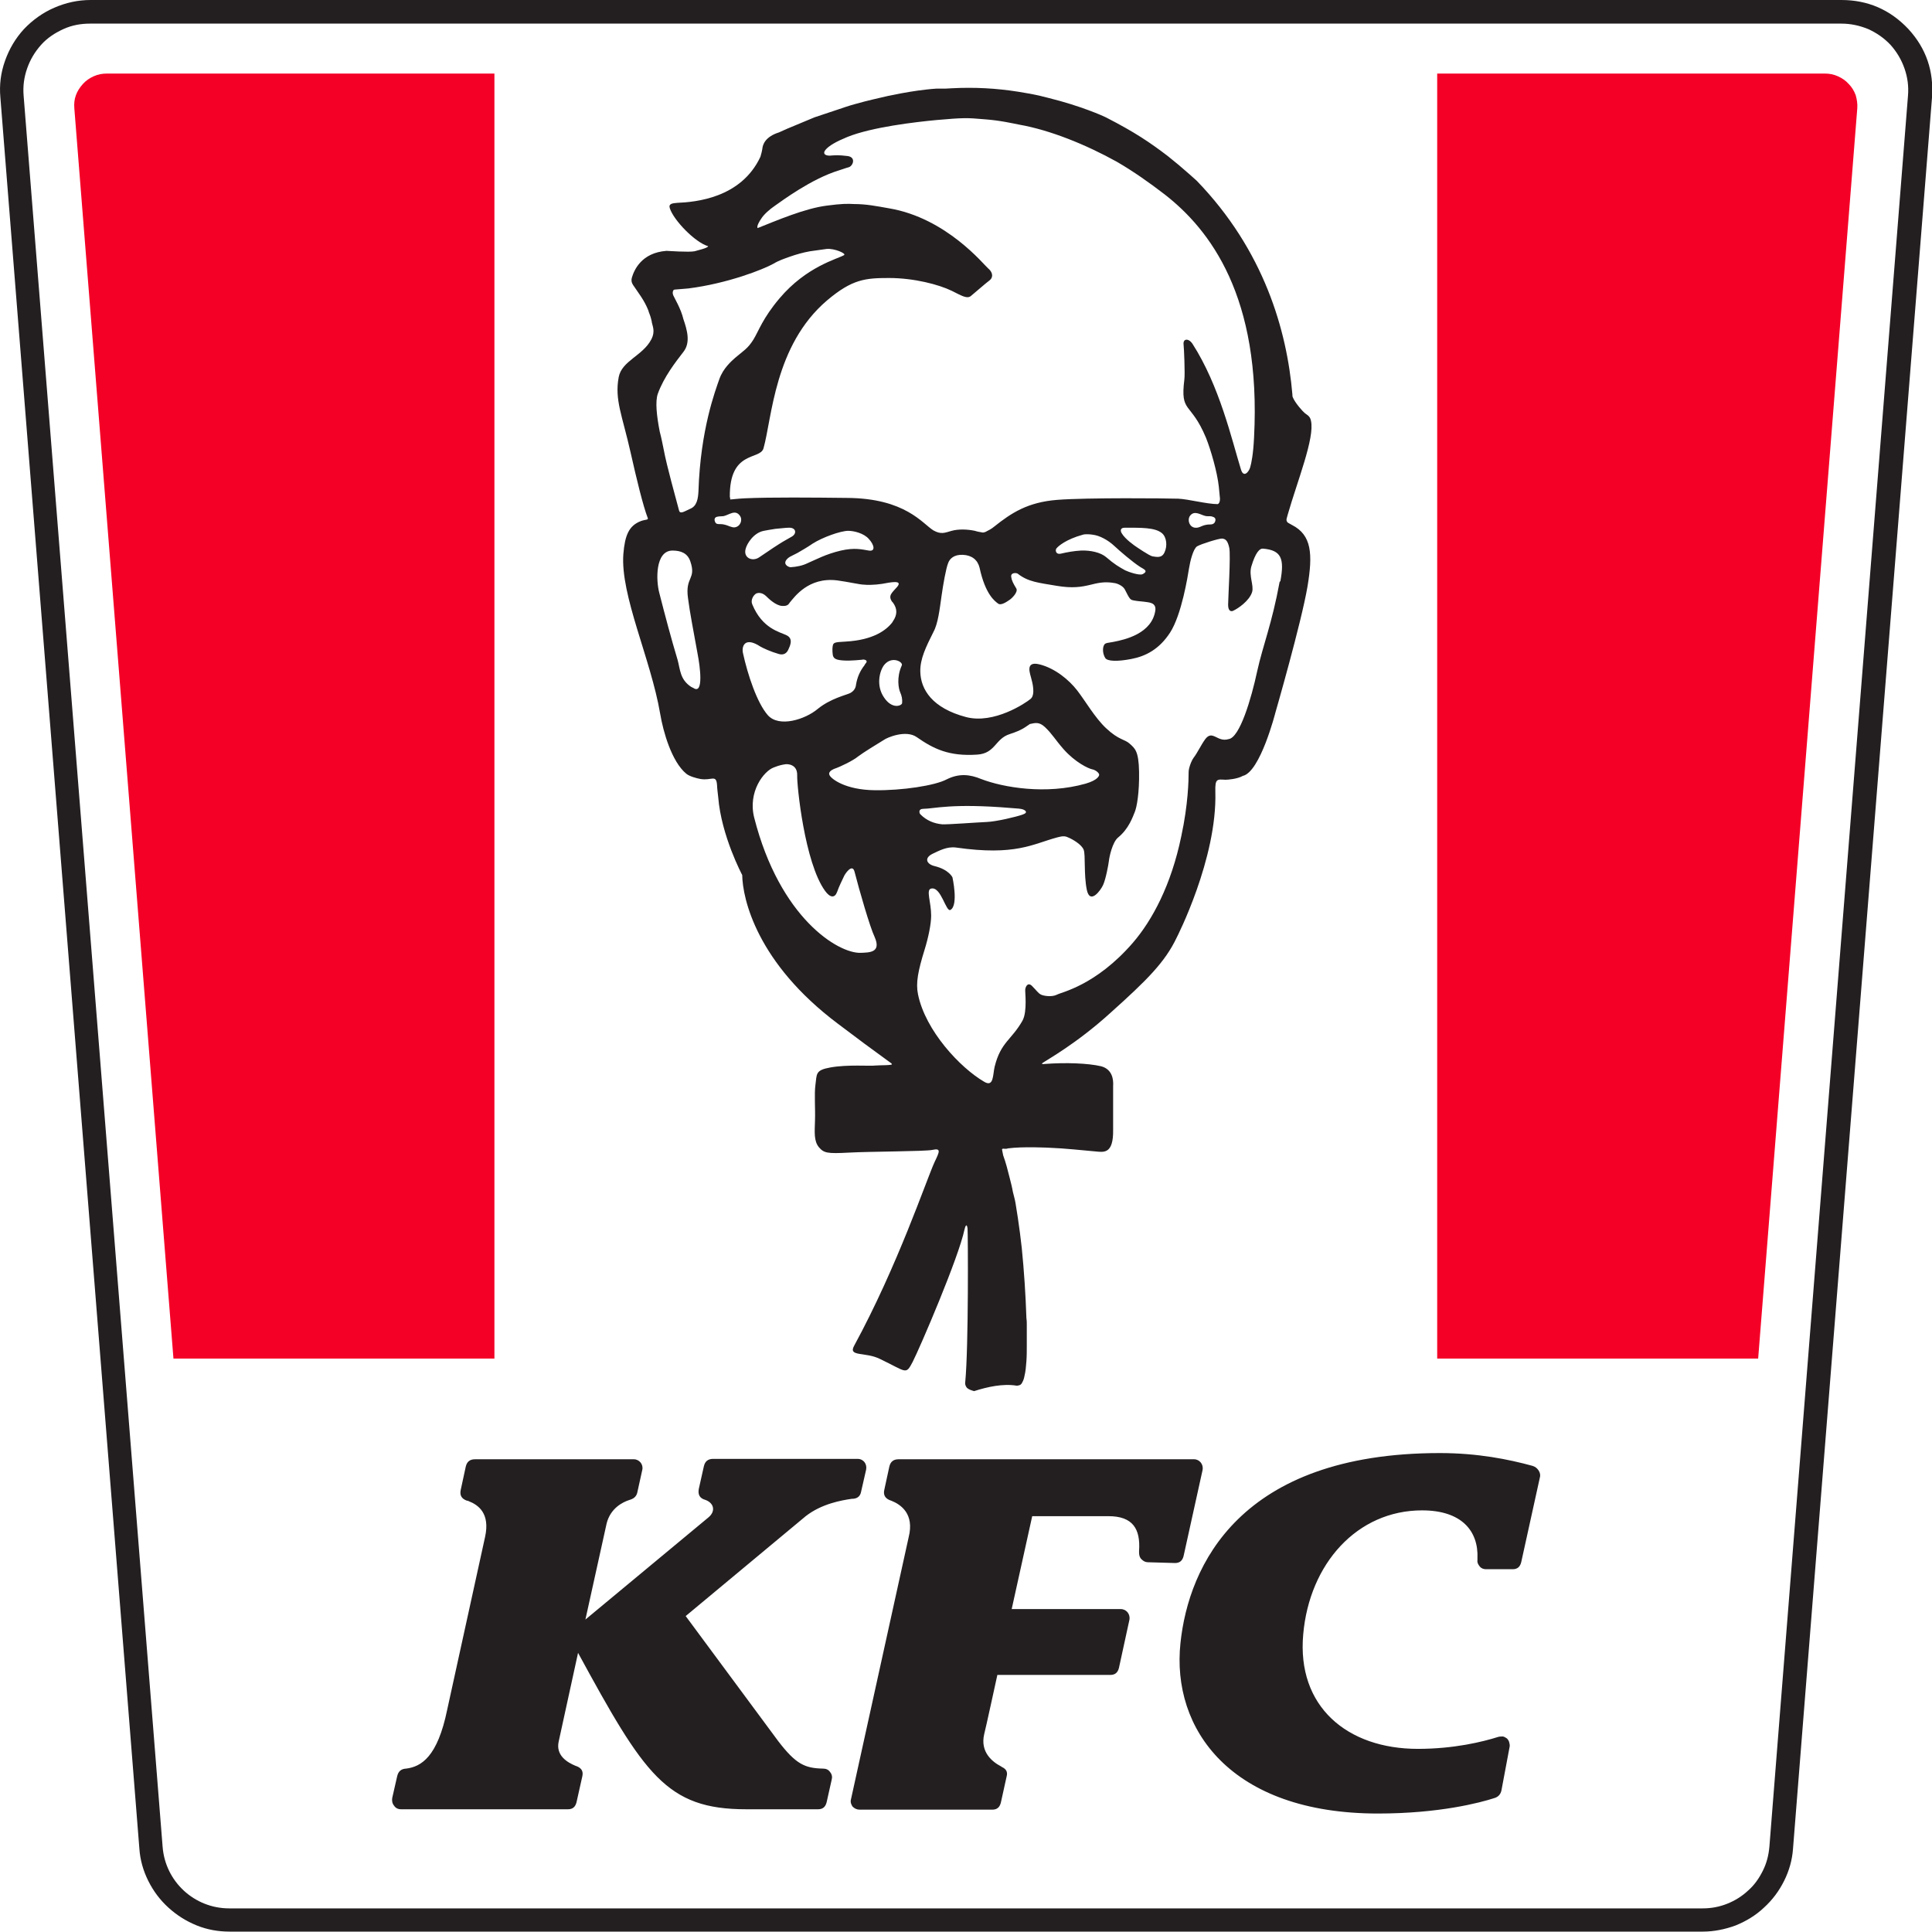
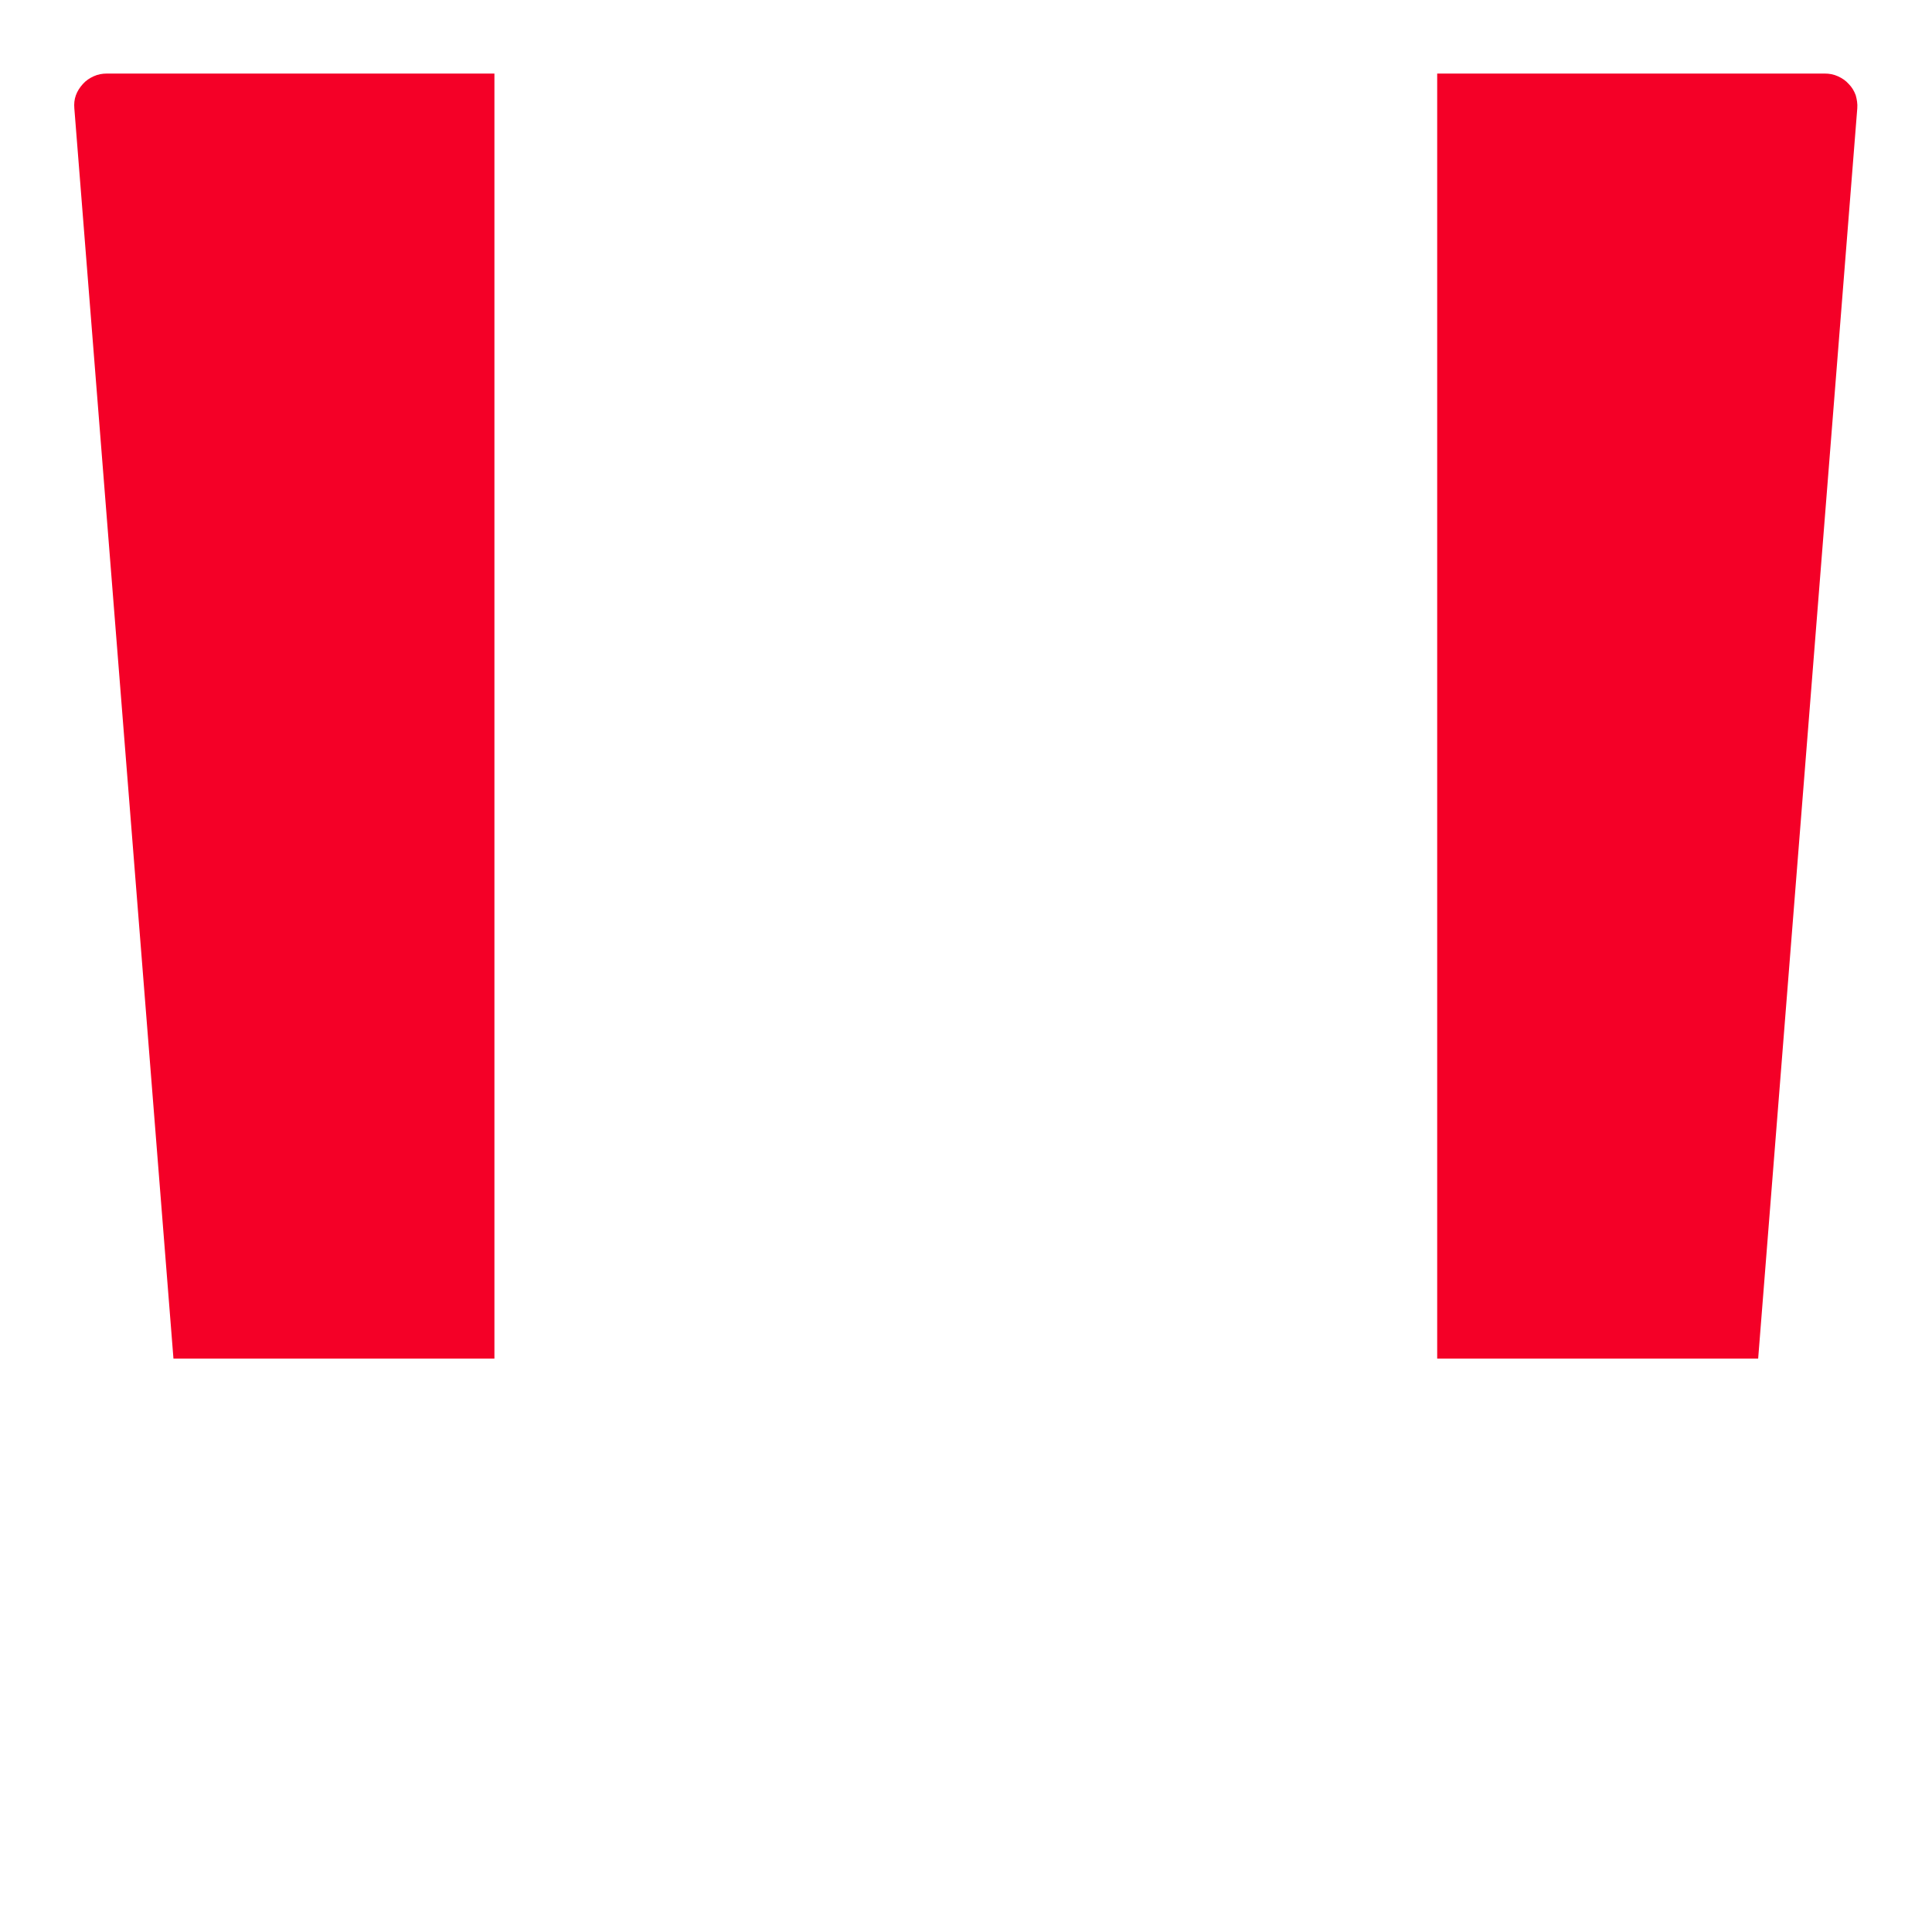
<svg xmlns="http://www.w3.org/2000/svg" version="1.1" x="0px" y="0px" viewBox="0 0 499 499" style="enable-background:new 0 0 499 499;" xml:space="preserve">
  <style type="text/css">
	.st0{fill-rule:evenodd;clip-rule:evenodd;fill:#F40027;}
	.st1{fill-rule:evenodd;clip-rule:evenodd;fill:#231F20;}
</style>
  <g id="Logo">
</g>
  <g id="Layer_2">
    <g>
      <g>
        <path class="st0" d="M471.3,19H371.2v331.9h82.9L479.7,28c0.1-1.2-0.1-2.3-0.4-3.4c-0.4-1.1-1-2.1-1.8-2.9     c-0.8-0.9-1.7-1.5-2.8-2C473.6,19.2,472.5,19,471.3,19 M127.8,19H27.6c-1.2,0-2.3,0.2-3.4,0.7c-1.1,0.5-2,1.1-2.8,2     c-0.8,0.9-1.4,1.8-1.8,2.9c-0.4,1.1-0.5,2.2-0.4,3.4l25.6,322.9h82.9V19L127.8,19z" />
-         <path class="st1" d="M475.6,0H23.4C20.1,0,17,0.7,14,2c-3,1.3-5.6,3.2-7.8,5.5C4,9.9,2.4,12.6,1.3,15.7c-1.1,3.1-1.5,6.2-1.2,9.5     L36,477.5c0.2,2.9,1,5.7,2.3,8.3c1.3,2.6,3,4.9,5.2,6.9c2.2,2,4.6,3.5,7.3,4.6c2.7,1.1,5.6,1.6,8.5,1.6h380.5     c2.9,0,5.8-0.6,8.5-1.6c2.7-1.1,5.2-2.6,7.3-4.6c2.2-2,3.9-4.3,5.2-6.9c1.3-2.6,2.1-5.4,2.3-8.3l35.9-452.3     c0.5-6.8-1.5-12.7-6.1-17.7C488.2,2.5,482.4,0,475.6,0L475.6,0z M475.6,6.1c2.4,0,4.7,0.5,6.9,1.4c2.2,1,4.1,2.3,5.8,4.1     c1.6,1.8,2.8,3.8,3.6,6.1c0.8,2.3,1.1,4.6,0.9,7L457,477c-0.2,2.2-0.7,4.2-1.7,6.2c-1,2-2.2,3.7-3.8,5.1     c-1.6,1.5-3.4,2.6-5.4,3.4c-2,0.8-4.1,1.2-6.3,1.2H59.2c-9,0-16.5-6.9-17.2-15.9L6.1,24.7c-0.2-2.4,0.1-4.7,0.9-7     c0.8-2.3,2-4.3,3.6-6.1c1.6-1.8,3.6-3.1,5.8-4.1c2.2-1,4.5-1.4,6.9-1.4L475.6,6.1L475.6,6.1z" />
-         <path class="st1" d="M191.7,226c0.1,6.2,3.8,22.7,24.7,38.4c4.6,3.5,9.2,6.9,13.9,10.3l0,0.1c0.6,0.4-3.1,0.3-4.1,0.4     c-1.6,0.2-7.2-0.3-11.7,0.5c-4,0.7-3.5,1.7-3.9,4.6c-0.3,2.3,0,6-0.1,9.1c-0.1,3.1-0.3,5.3,1,6.9c1.3,1.5,2.1,1.7,7.7,1.4     c5.3-0.3,19.8-0.3,21.6-0.7c2.3-0.5,1.9,0.4,0.6,3.1c-2.2,4.8-9.5,26.7-20.8,47.5c-1.6,2.9,2.9,1.5,6.7,3.4     c6.9,3.3,6.6,4.2,8.4,0.8c1.9-3.7,11.9-27,13.4-34.2c0.2-0.9,0.6-1.8,0.8-0.3c0.1,1,0.3,30.4-0.6,39.7c-0.1,0.5,0.1,1,0.4,1.4     c0.5,0.5,1.2,0.7,1.9,0.9h0c3.4-1.1,7.5-2,11-1.4c0.3,0,0.6-0.1,0.9-0.2c0.2-0.2,0.4-0.3,0.5-0.6c0.3-0.5,0.5-1.1,0.6-1.7     c0.3-1.2,0.4-2.5,0.5-3.8c0.1-1.4,0.1-2.7,0.1-4.1c0-1.8,0-3.6,0-5.4c0-1,0-0.7-0.1-1.7c-0.2-6.1-0.6-12.1-1.2-18.1     c-0.3-2.6-0.6-5.1-1-7.7c-0.2-1.3-0.4-2.5-0.6-3.8c-0.2-1.2-0.4-1.7-0.7-3c-0.2-1.2-0.5-2.3-0.8-3.5c-0.5-2-1-4-1.7-5.9     c-0.1-0.5-0.2-1-0.3-1.5c0.1-0.4,0.6-0.1,1.2-0.2l0.4-0.1c3.7-0.5,10.3-0.2,11.7-0.1c1.4,0,8.9,0.7,10.9,0.9     c2.1,0.2,4.6,0.7,4.5-5.6c0-1.4,0-2.8,0-4.2v-0.6l0-1.2l0-0.7v-0.6l0-0.6l0-1c0-0.1,0-0.2,0-0.3c0-0.3,0-0.6,0-0.9l0-0.5l0-0.1     c0-0.2,0-0.4,0-0.6c0.1-1.5-0.1-4.3-3.1-5.1c-3.4-0.8-9.2-1-14.5-0.6c-0.7,0.1-0.9,0-0.7-0.2v0c1.1-0.8,8.8-5,17.5-12.9     c9.6-8.6,14.2-13.2,17.2-19.5c0,0,10.5-20.4,10-37.7c-0.1-3.5,0.5-3.2,2.6-3.1c0.7,0,3.1-0.2,4.5-1c4.5-1,8.4-16.3,8.4-16.3     s6.7-23.2,8.3-32.6c1.4-8.4,1.1-13.3-4-15.9l-0.9-0.5c-0.4-0.2-0.6-0.6-0.5-1.1c0.1-0.4,0.2-0.7,0.3-1.1c2.5-8.7,7-19.8,6-24.2     c-0.2-1.3-1.3-1.7-1.6-2c-0.5-0.4-2.5-2.6-3.1-4.1c-0.1-0.2-0.1-0.5-0.1-0.7c-1.4-16.5-7.3-37.2-24.7-55.2c0,0-1.2-1.1-1.9-1.7     c-1.8-1.6-3.7-3.2-5.6-4.7c-4.6-3.5-8.4-6.1-16-10c-0.6-0.3-6.3-2.9-14.8-5c-0.8-0.2-1.6-0.4-2.4-0.6c-1.8-0.4-3.6-0.7-5.4-1     c-5.7-0.9-11.3-1.2-17.1-0.9c-0.6,0-1.2,0.1-1.8,0.1l-1.1,0l-1.2,0c-1.6,0.1-3.2,0.3-4.7,0.5c-2.9,0.4-5.9,1-7.8,1.4     c-2.1,0.5-5,1.1-8.5,2.1c-1.5,0.4-2.9,0.9-4.4,1.4l-1.2,0.4c-1.6,0.5-3.2,1.1-4.8,1.6c-2.4,1-4.8,2-7.2,3c-0.7,0.3-1.3,0.6-2,0.9     c-3.5,1.1-4.2,3.1-4.3,4.2c-0.1,0.7-0.3,1.4-0.5,2.1c-5,10.7-16.8,11.7-21.5,11.9c-1.2,0.1-2.3,0.2-1.9,1.4     c1,3.1,6.5,8.8,9.9,9.8c-0.1,0.5-2.9,1.1-3.5,1.3c-1.4,0.3-7-0.1-7.2-0.1l-0.1,0c-6.4,0.5-8.3,4.9-8.9,6.9     c-0.2,0.7-0.1,1.3,0.3,1.9c1.4,2.1,2.9,3.9,4,6.7l0,0.1c0.3,0.7,0.6,1.6,0.8,2.5c0.1,1.2,1.1,2.5-0.1,4.8     c-2.2,4.2-7.6,5.5-8.4,9.7c-1.1,5.9,0.9,9.8,3.1,19.6c1.5,6.7,3.2,13.7,4.4,16.8c0.1,0.2,0,0.3-0.2,0.4c-0.5,0.1-1.1,0.2-1.6,0.4     c-3.1,1.2-4.1,3.7-4.5,8.5c-0.8,10.7,7.1,27.1,9.5,41.2c0.8,4.8,3,12.4,6.7,15.5c0.8,0.7,2.6,1.2,3.7,1.4     c2.9,0.5,4.1-1.3,4.3,1.6c0,0.6,0.2,2.2,0.3,3.1C186.3,215.9,191.7,226,191.7,226 M196.6,56.5c0.6-1,2.1-2.4,3.6-3.4     c1.6-1.1,9.3-6.9,16.5-9.1c1.3-0.4,1.7-0.6,2.5-0.8c1.1-0.3,2-2.6-0.3-2.9c-2.4-0.3-3.3-0.2-4.6-0.1c-1.3,0-1.9-0.6-1-1.6     c0.9-1,2.6-2,5.5-3.2c6.4-2.6,17.8-3.9,23.1-4.4c6.9-0.6,7.8-0.6,12.3-0.2c4.2,0.3,7.5,1.1,9.1,1.4c7.9,1.4,17.1,5.1,25.2,9.6     c4.3,2.5,8.4,5.4,12.3,8.4c11.7,9.1,25,26.4,23.1,62.8c-0.2,4.3-0.7,6.7-1,7.7c-0.3,1.1-1.7,2.9-2.4,0.5     c-2.4-7.8-5.5-21.5-12.5-32.4c-1-1.5-2.5-1.4-2.3,0.2c0.1,0.7,0.4,7.6,0.2,9c-1.1,8.9,1.6,5.5,5.6,15.1c1.2,3,2.9,8.8,3.3,12.6     c0.1,1,0.2,2.1,0.3,3.1c0,1.3-0.6,1.4-0.6,1.4c-2.8,0-7.6-1.3-10.2-1.4c-3-0.1-23.4-0.3-31.2,0.3c-7.7,0.6-11.9,3.4-16.3,6.9     c-0.7,0.6-1.5,1-2.3,1.4c-0.3,0.1-0.6,0.2-0.9,0.1c-0.6-0.1-1.2-0.2-1.8-0.4c-1.9-0.4-4.2-0.5-6,0c-1.8,0.5-2.7,1-4.7-0.1     c-2.8-1.7-7.2-8.3-22.3-8.4c-8.6-0.1-19.8-0.2-26.4,0.1c-2.1,0.1-3.3,0.3-3.8,0.3c0-0.2,0-0.4-0.1-0.7     c-0.1-12.1,7.8-9.4,8.7-12.5c2.2-7.8,2.8-26.6,16.4-38.2c6.5-5.5,9.9-5.8,16-5.8c6.5,0,12.9,1.7,16.2,3.3     c2.6,1.3,3.9,2.1,4.9,1.4c1-0.8,3.7-3.2,4.9-4.1c1.1-0.9,0.7-2.2-0.4-3.1c-1-0.8-10.7-13-25.6-15.5c-3.4-0.6-5.9-1.1-9-1.1     c-1.7-0.1-3.2-0.1-7,0.4c-5.7,0.7-13.1,3.9-17.9,5.8C195.3,58.5,196.3,56.9,196.6,56.5 M313.7,135c-0.6,0.7-1.2,0.3-2.4,0.6     c-1,0.2-1.6,0.8-2.6,0.7c-1.4-0.1-2.1-1.8-1.4-3c1.2-1.7,2.9-0.2,4.2,0c0.7,0.1,1.1-0.1,1.8,0.2C314,133.7,314.1,134.3,313.7,135      M293.3,141.1c0,0-2.7-1.8-3.6-3.4c-0.4-0.7-0.3-1.4,0.8-1.4c4.1,0,7.8-0.1,9.6,1.4c1.3,1.1,1.4,3.4,0.7,4.9     c-0.7,1.7-2.2,1.2-3.1,1.1C296.9,143.6,293.3,141.1,293.3,141.1 M295.1,148.3c-0.8,0.4-3.7-0.6-4.5-1c-1.6-0.9-2.7-1.5-4.9-3.4     c-1.4-1.2-4-1.8-6.5-1.7c-1.8,0.1-3.5,0.4-5.2,0.8c-1.4,0.3-1.5-1-1.1-1.4c0.4-0.5,2.4-2.3,6.8-3.5c0.6-0.2,1.9-0.1,2.5,0     c1.8,0.2,4,1.4,5.6,2.9c1.6,1.5,4.8,4.2,6.5,5.3C295.1,146.9,296.9,147.4,295.1,148.3 M232.5,178.8c0.4,0.9,0.6,1.8,0.5,2.8     c-0.1,0.7-2.6,1.7-4.7-1.5c-2.1-3.1-1.1-6.9,0.1-8.4c2-2.4,5-0.7,4.5,0.2C231.5,175,232.1,177.9,232.5,178.8 M203.6,144.1     c0.5-0.4,0.7-0.4,2.4-1.3c1.2-0.7,2.6-1.5,3.9-2.4c2.5-1.6,7.2-3.3,9.2-3.3c1.4,0,4,0.6,5.3,2.1c1.4,1.5,1.8,3.3,0,3     c-1.8-0.3-3.7-0.8-7.2,0c-3.9,0.9-6.6,2.4-8.5,3.2c-1.4,0.7-2.9,1-4.5,1.1C203.6,146.5,201.8,145.6,203.6,144.1 M201.1,140.6     c-1.9,1.2-3.7,2.5-5.1,3.4c-1.7,1.1-4.1,0.1-3.4-2.3c0.3-1.2,2-4.1,4.7-4.6c0.4-0.1,1.7-0.3,2.9-0.5c1.3-0.1,2.7-0.3,3.5-0.3     c1.9-0.1,2.2,1.5,0.8,2.3C203.7,139.1,202.3,139.8,201.1,140.6 M169.9,101.7c1.6-4.4,4.6-8.2,6.6-10.8c1.9-2.4,1-5.6,0-8.5     c-0.6-2.6-2.3-5.4-2.6-6.1c-0.2-0.5-0.2-0.9,0-1.3c0.1-0.1,0.2-0.2,0.3-0.2l3.6-0.3c10.2-1.3,19.3-4.9,22-6.4     c1.3-0.8,2.8-1.3,4.2-1.8c1.7-0.6,3.5-1.1,5.2-1.4c1.3-0.2,2.9-0.4,4.3-0.6c2-0.2,5.2,1.2,4.5,1.6c-1.7,1-9.7,2.9-16.7,11.2     c-4.3,5.1-5.3,8.3-6.7,10.6c-1.5,2.4-2.6,2.9-4.7,4.7c-1,0.9-3.1,2.7-4.1,5.5c-1,2.9-4.9,13-5.4,29c-0.1,1.9-0.4,3.8-2.1,4.5h0     c-1.4,0.6-2.6,1.5-2.9,0.5c-0.9-3.5-3.1-11.1-4-15.9c-0.3-1.5-0.6-3-1-4.5C169.6,107.4,169.2,103.7,169.9,101.7 M178.5,177.4     c-2.9-1.9-2.8-4.5-3.5-7c-1.6-5.3-3.3-11.7-4.7-17.2c-0.9-3.3-1.1-11,3.4-11c2.2,0,3.9,0.7,4.6,2.8c1.6,4.7-1.4,3.9-0.6,9.5     c0.5,3.9,1.3,7.8,2.5,14.5c0.6,3.1,1.6,10.5-1.1,8.7 M189.8,136.2c-0.9,0.1-1.7-0.5-2.7-0.7c-1.1-0.3-1.9,0.1-2.3-0.5     c-0.4-0.7-0.3-1.3,0.3-1.5c0.7-0.2,1.1-0.1,1.8-0.2c1.4-0.3,3-1.8,4.2-0.1C191.9,134.3,191.2,136,189.8,136.2 M191.9,168.7     c-0.4-1.7,0.4-4.4,4.5-1.7c0.7,0.4,2.6,1.3,4.7,1.9c1.3,0.4,2.1-0.2,2.5-1.1c0.4-0.9,1.4-2.8-0.4-3.7c-1.8-0.9-6.3-1.7-8.9-8     c-0.5-1.1,0.3-2.4,1-2.8c0.7-0.3,1.6-0.2,2.5,0.6c0.8,0.8,2.6,2.5,4.2,2.6c1.5,0.1,1.7-0.5,2-0.9c1.2-1.4,4.8-6.6,12.2-5.7     c3,0.4,5.9,1.1,6.9,1.1c0.7,0.1,2.8,0.1,4.7-0.2c2.2-0.4,5.5-1.1,3.9,0.8c-1.3,1.5-2.4,2.2-1.3,3.8l0.2,0.2     c1.2,1.6,1.2,3.2,0,4.9l-0.1,0.2c-1.6,2.1-5,4.6-12,5c-3.2,0.2-3.4,0.1-3.5,1.9c0,0.5,0,1,0.1,1.6c0.2,0.9,0.8,1.3,3,1.4     c1.6,0.1,4.5-0.2,4.5-0.2c0.7-0.2,1.6,0.2,1.1,0.8c-0.1,0.1-0.4,0.5-0.4,0.6c-1.2,1.5-1.9,3.2-2.2,5c-0.1,1-0.6,1.7-1.5,2.2l0,0     c-1,0.5-5.1,1.4-8.4,4.1c-3.2,2.7-10,4.9-12.9,1.6C195.5,181.5,193.1,174.2,191.9,168.7 M222.3,246.1c-5.8,0.2-20.9-9-27.5-34.9     c-1.7-6.7,2.5-12.1,5.1-13c1.5-0.6,2.3-0.7,2.9-0.8c0.5-0.1,3.2-0.1,3.1,2.9c-0.1,2.4,1.9,22.5,7.2,29.8c1.3,1.8,2.5,1.9,3.1,0.3     c0.5-1.5,1.5-3.4,1.8-4.1c0.2-0.5,2.1-3.4,2.7-1.2c1.2,4.7,4,14.4,5.2,16.9C227.7,246.1,224.5,246,222.3,246.1 M225.9,204.1     c-7.6-0.1-11.1-2.9-11.6-3.8c-0.5-0.8,0.4-1.4,1.1-1.7c1.8-0.6,5-2.2,6.2-3.2c1.3-1,4.9-3.2,6.7-4.3c0.8-0.6,5.7-2.7,8.5-0.7     c4.3,3,8.3,5,15.6,4.5c4.7-0.3,4.6-4.1,8.4-5.3c3.4-1.1,4.1-1.9,5.2-2.6c1.4-0.3,2.4-0.6,3.9,0.8c1.9,1.8,2.6,3.2,4.8,5.7     c3,3.4,6.4,5,7.4,5.2c1,0.2,1.8,1,1.8,1.4c0,0.3-0.4,1.4-3.5,2.3c-10.2,2.9-21.3,1-27-1.2c-2.9-1.2-5.7-1.5-8.9,0.1     C241.5,202.9,233,204.2,225.9,204.1 M264.1,210.4c-1.7,0.6-6.8,1.8-9.2,1.9c-2.5,0.1-10.2,0.7-11.6,0.6c-2.1-0.2-4-1-5.5-2.5     c-0.4-0.3-0.7-1.5,0.7-1.5c2.7,0,7.2-1.5,22.7-0.2c1.7,0.1,2.5,0.2,2.8,0.3C264.5,209.1,265.9,209.8,264.1,210.4 M330.5,150.3     c-2,10.9-4.3,16.3-5.8,23.1c-1.5,7-4.5,17.2-7.4,17.5c-2.9,0.9-4.1-2.5-6,0c-1.1,1.5-2,3.5-3,4.8c-0.6,0.8-1.3,2.7-1.3,3.7     c0,2-0.1,8.3-1.9,16.6c-2.6,12.6-7.5,21.7-12.5,27.5c-9.6,11.1-18.6,12.8-19.6,13.4c-1.4,0.7-3.5,0.3-4.1,0     c-0.7-0.3-1.2-1.1-2.4-2.3c-1.2-1.1-1.7,0.6-1.7,1c-0.1,0.4,0.6,5.6-0.7,8c-2.9,5.1-5.6,5.5-7.2,11.9c-0.5,2.1-0.2,5.4-2.7,3.9     c-6.2-3.6-15.2-13.2-17.1-22.6c-0.6-2.9,0-6,1.7-11.5c1-3.2,1.7-6.7,1.7-8.8c0-3.6-1.4-6.7,0-7c2.6-0.6,3.8,6.2,5,5.5     c2.1-1.2,0.5-8.4,0.5-8.4s-0.9-2-4.6-2.9c-2.1-0.5-2.8-2.1-0.5-3.2c1.7-0.8,3.7-1.9,6-1.6c15.4,2.2,19.8-0.9,26.1-2.6     c1.2-0.3,1.9-0.5,2.9,0c1,0.4,3.5,1.8,4,3.2c0.5,1.3,0,6.4,0.8,10.3c0.8,3.9,3.5,0.3,4.2-1.2c0.7-1.5,1.4-5.3,1.5-6.2     c0.1-1,0.9-4.9,2.4-6.1c2.8-2.3,3.8-5.4,4.3-6.6c0.5-1.2,1.2-4.9,1.1-10.4c-0.1-5.4-1.1-6-2.4-7.2c-1.3-1.2-2.8-0.9-6.1-4     c-2.9-2.7-5.4-7.1-7.5-9.8c-2.1-2.7-5.7-5.7-9.7-6.7c-4-1-2.3,2.7-2.1,3.8c0.2,0.7,1.1,4-0.2,5.1c-1.3,1.1-9.5,6.6-16.7,4.7     c-8.7-2.3-11.7-7.1-11.8-11.7c-0.1-3.3,1.5-6.5,3.4-10.3c1.2-2.2,1.6-5.9,2.1-9.4c0.4-2.8,1.1-6.9,1.7-8.4     c0.4-1.1,1.5-2.2,3.8-2.1c2.3,0.1,3.8,1.3,4.3,3.3c1.5,7,4,8.7,4.8,9.3c0.8,0.6,2.4-0.6,3-1c0.6-0.4,2.2-2,1.7-2.9     c-0.8-1.3-1.2-2.1-1.3-2.9c-0.3-1.3,1.4-1.2,1.7-0.9c2.7,2.1,5.3,2.3,10,3.1c8.2,1.4,9.4-1.7,15-0.7c0.7,0.1,2.1,0.7,2.6,1.6     c0.4,0.7,1.1,2.4,1.7,2.7c0.7,0.3,2.3,0.4,3.2,0.5c1.2,0.2,3.3,0.1,3,2.3c-0.9,5.9-7.7,7.5-10.9,8.1c-1.3,0.2-1.9,0.3-2.1,0.5     c-0.7,0.6-0.7,2.5,0.1,3.7c0.6,0.8,3.1,0.9,6.7,0.2c3.7-0.7,7.2-2.5,10-6.8c3-4.6,4.6-14.7,4.9-16.6c0.3-1.9,1.1-5.1,2.1-5.7     c1-0.6,5.8-2.1,6.5-2c0.8,0.1,1.4,0.5,1.8,2.4c0.4,1.9-0.3,13.1-0.3,14.7c0,1.8,0.9,1.8,1.4,1.5c1.1-0.5,4.1-2.5,4.8-4.8     c0.5-1.7-0.9-4.2-0.2-6.6c1.1-3.7,2.2-4.7,3-4.6c4.7,0.4,5.6,2.5,4.5,8.4 M395.8,378.6c0.7,0.2,1.2,0.6,1.6,1.2     c0.4,0.6,0.5,1.3,0.3,1.9l-4.8,21.8c-0.3,1.2-1,1.8-2.2,1.8h-6.9c-0.6,0-1.2-0.2-1.6-0.7c-0.4-0.5-0.7-1-0.6-1.7     c0-0.1,0-0.3,0-0.4c0.3-7.1-4.1-12.4-14.3-12.4c-16.8,0-29.1,13.8-30.7,32c-1.7,18.7,11.4,29.6,29.6,29.6     c9.3,0,16.7-1.8,20.8-3.1c0.4-0.1,0.8-0.1,1.2-0.1c0.4,0.1,0.7,0.3,1,0.5c0.3,0.3,0.5,0.6,0.6,1c0.1,0.4,0.2,0.8,0.1,1.2     l-2.1,11.2c-0.2,1-0.8,1.7-1.8,2c-3.7,1.2-14.2,4-30.1,4c-38,0-53.4-21.8-51-44.1c2.1-19.8,15.2-49,67-49     C381.6,375.3,389.6,376.9,395.8,378.6 M181.8,378.7c0.3-1.3,1.1-1.9,2.4-1.9h37.3c1.5,0,2.5,1.3,2.2,2.8l-1.3,5.7     c-0.2,1.1-0.9,1.7-2,1.8c-0.1,0-0.2,0-0.3,0c-2.8,0.4-7.9,1.3-12,4.5l-31,25.8v0l23.9,32.3c4.6,6,6.9,7,11.6,7.1     c0.8,0,1.4,0.3,1.8,0.9c0.5,0.6,0.6,1.3,0.4,2l-1.3,5.8c-0.3,1.2-1,1.8-2.2,1.8h-18.6c-20.6,0-26.3-9-43.4-40.4h0l-5,22.9     c-0.8,3.6,2.2,5.4,4.4,6.3l0.3,0.1c1.2,0.5,1.7,1.3,1.4,2.6l-1.5,6.7c-0.3,1.2-1,1.8-2.2,1.8h-43.1c-0.8,0-1.4-0.3-1.8-0.9     c-0.5-0.6-0.6-1.3-0.5-2l1.3-5.7c0.3-1.2,1-1.8,2.2-1.9l0.1,0c3.9-0.5,8.1-3,10.6-15.2l9.8-44.7c1.3-6-1.7-8.2-4.3-9.2     c-0.1-0.1-0.3-0.1-0.4-0.1c-1.4-0.5-1.9-1.4-1.6-2.8l1.3-6c0.3-1.3,1.1-1.9,2.4-1.9h41c1.4,0,2.5,1.3,2.2,2.7l-1.3,5.9     c-0.2,0.9-0.8,1.5-1.7,1.8l-0.3,0.1c-1.9,0.6-4.9,2.2-5.9,6l-5.5,24.9c0,0,0,0,0,0l31.8-26.4c1.9-1.6,1.4-3.7-0.8-4.5h0     c-1.5-0.4-2-1.4-1.7-2.9L181.8,378.7 M296.5,403.5c-0.7,0-1.2-0.3-1.7-0.8c-0.5-0.5-0.6-1.1-0.6-1.8c0-0.1,0-0.2,0-0.3     c0.4-5.7-1.6-9-7.9-9l-19.7,0l-5.3,24h28.2c1.4,0,2.5,1.3,2.2,2.8l-2.7,12.4c-0.3,1.2-1,1.8-2.2,1.8h-29.2c0,0-3.2,14.7-3.4,15.3     c-1.1,4.7,2.2,7.2,4.3,8.3c0.1,0.1,0.2,0.1,0.3,0.2c1.1,0.5,1.5,1.3,1.2,2.4l-1.5,6.8c-0.3,1.2-1,1.8-2.2,1.8h-34.3     c-0.7,0-1.3-0.3-1.8-0.8c-0.4-0.6-0.6-1.2-0.4-1.9l14.9-67.7c1.5-6-2-8.4-4.5-9.4l-0.3-0.1c-1.3-0.5-1.8-1.4-1.5-2.7l1.3-6     c0.3-1.3,1.1-1.9,2.4-1.9h76.3c1.4,0,2.5,1.3,2.2,2.8l-4.9,22.2c-0.3,1.2-1,1.8-2.2,1.8L296.5,403.5" />
      </g>
    </g>
  </g>
</svg>